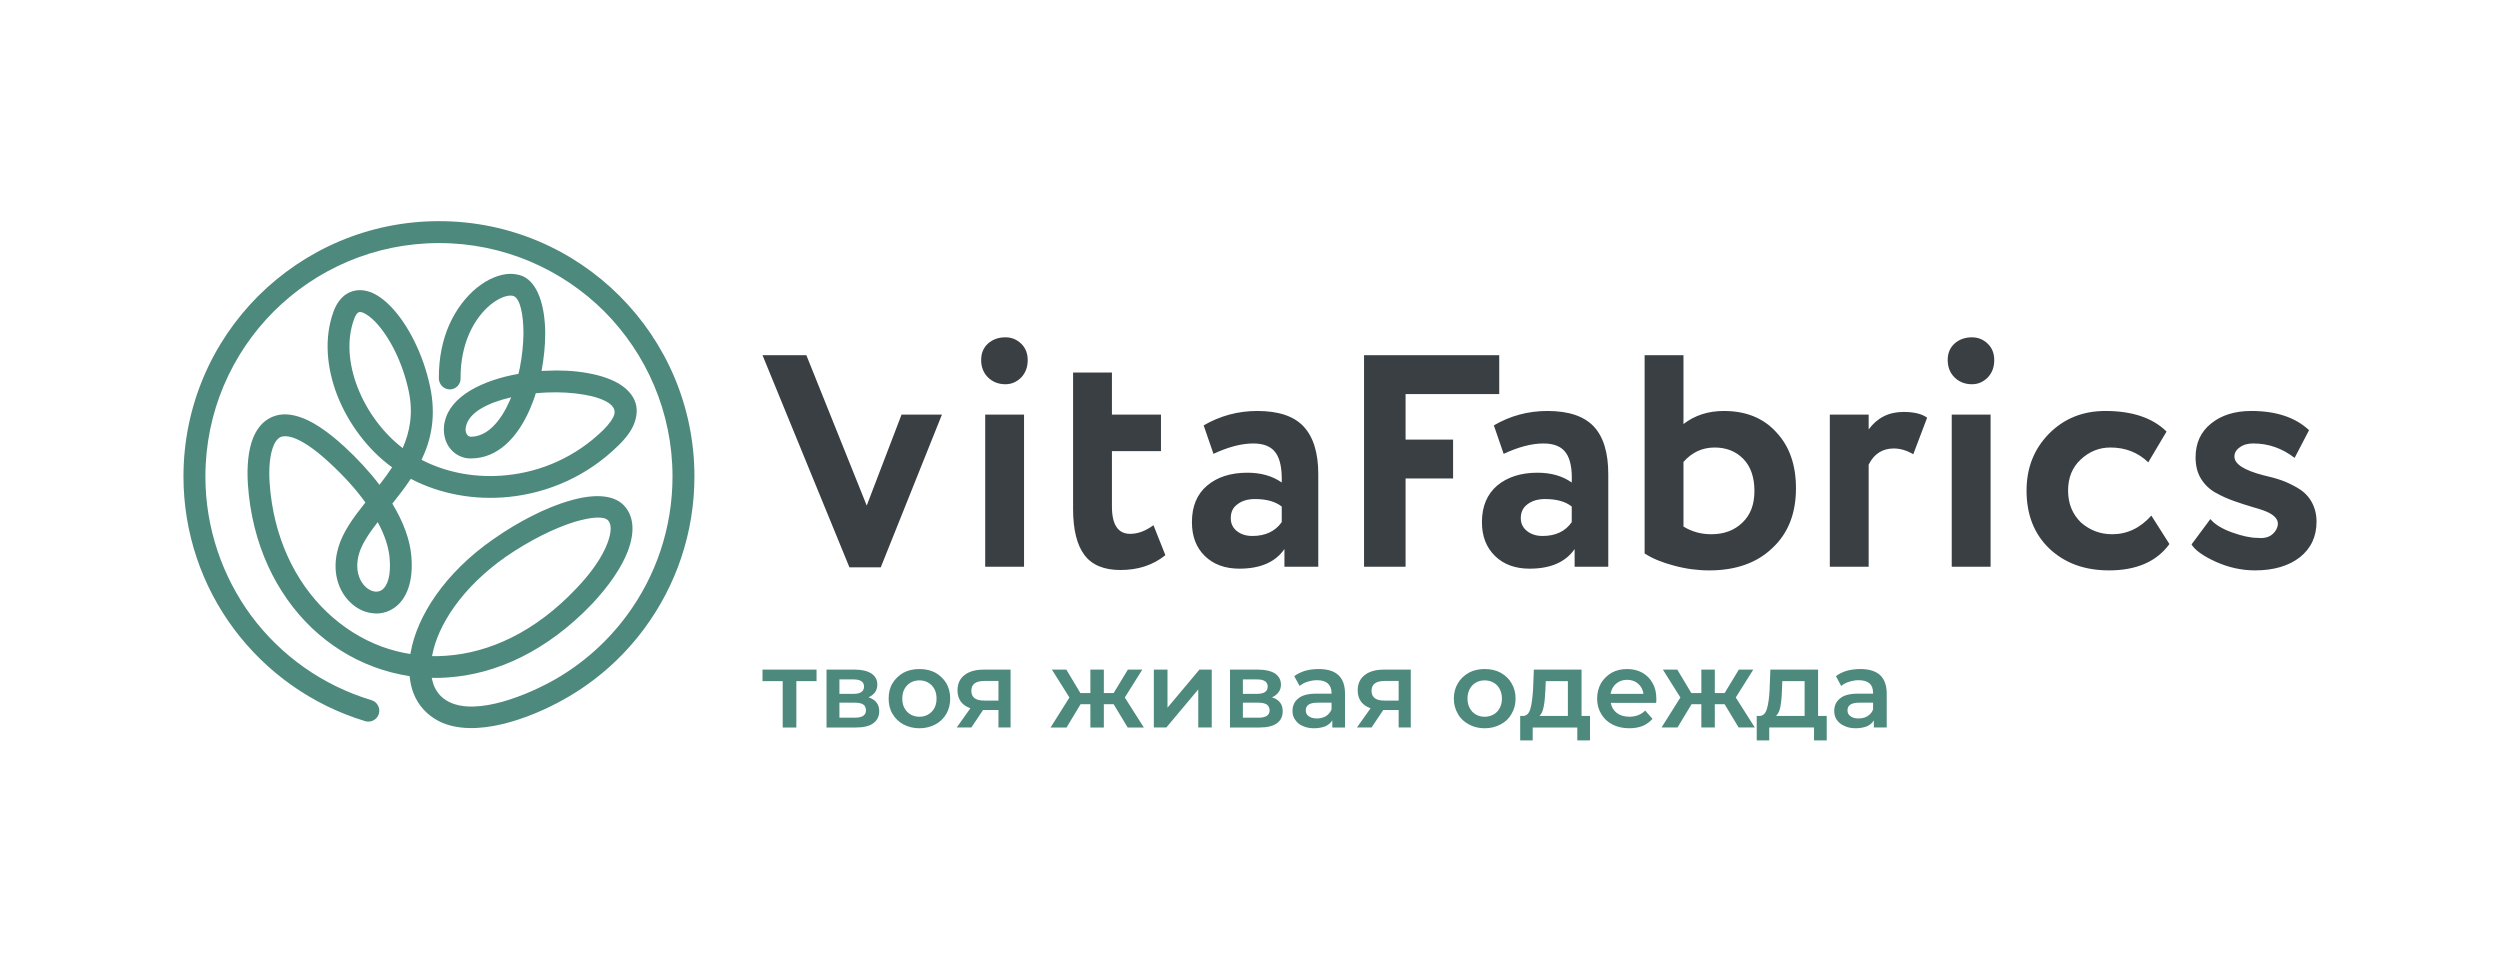
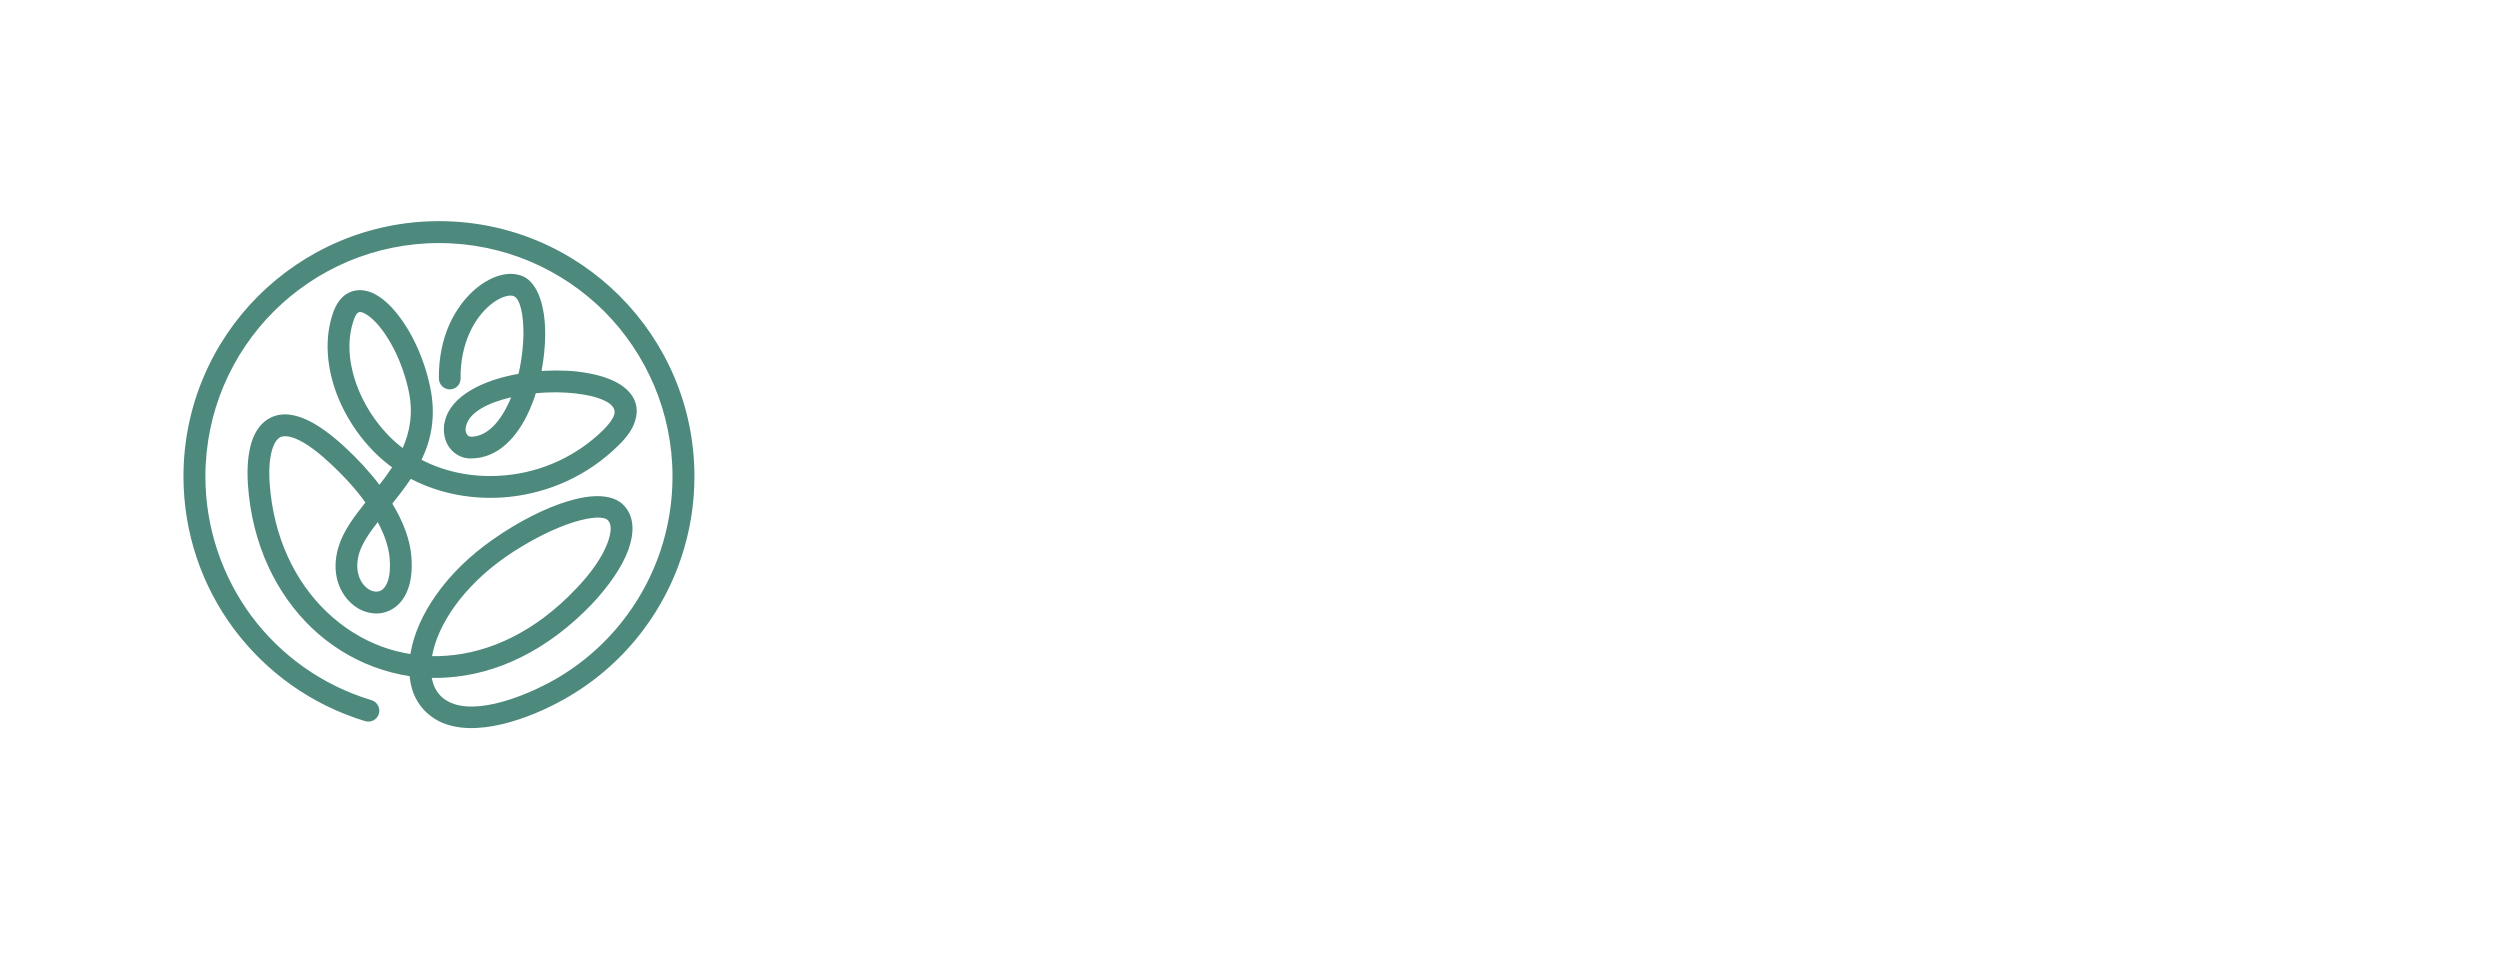
<svg xmlns="http://www.w3.org/2000/svg" xml:space="preserve" width="130mm" height="50mm" style="shape-rendering:geometricPrecision; text-rendering:geometricPrecision; image-rendering:optimizeQuality; fill-rule:evenodd; clip-rule:evenodd" viewBox="0 0 13000 5000">
  <defs>
    <style type="text/css">  .fil1 {fill:#393F42;fill-rule:nonzero} .fil0 {fill:#4D897C;fill-rule:nonzero}  </style>
  </defs>
  <g id="Слой_x0020_1">
    <g id="_314124592">
      <path class="fil0" d="M1932 3641c30,9 47,41 38,71 -9,30 -41,47 -71,38 -280,-85 -516,-256 -683,-480 -166,-223 -262,-499 -262,-792 0,-367 149,-699 389,-939 241,-240 573,-389 940,-389 367,0 699,149 939,389 240,240 389,572 389,939 0,292 -95,567 -261,791 -111,150 -253,276 -420,369 -175,98 -461,205 -646,113 -65,-33 -110,-84 -135,-149 -10,-27 -16,-56 -19,-86 -64,-10 -126,-26 -185,-48 -119,-44 -229,-113 -323,-202 -186,-178 -312,-436 -333,-748 -6,-93 2,-176 26,-238 19,-48 48,-85 88,-106 41,-22 90,-26 148,-8 64,19 143,68 237,154 73,67 135,135 185,201 23,-29 45,-59 66,-91 -121,-87 -227,-224 -286,-376 -54,-141 -69,-295 -19,-433 16,-44 40,-75 69,-93 38,-23 81,-25 126,-8 35,14 72,41 106,77 84,88 166,242 202,417 31,149 6,271 -45,377 133,69 288,96 443,80 180,-18 359,-95 502,-235 15,-15 28,-30 38,-44 8,-12 15,-23 18,-33 9,-25 -3,-46 -27,-63 -30,-20 -76,-35 -130,-44 -59,-10 -125,-14 -192,-11 -20,1 -39,2 -58,4 -9,30 -20,58 -32,86 -64,145 -166,253 -306,253 -11,0 -21,-1 -30,-3 -34,-8 -62,-27 -82,-55 -18,-25 -28,-58 -28,-93 0,-13 1,-27 5,-41 29,-132 196,-215 383,-248 3,-11 5,-21 7,-31 12,-61 18,-122 19,-177 0,-101 -17,-181 -50,-196 -5,-2 -11,-3 -18,-3 -29,1 -66,17 -104,48 -41,34 -81,84 -110,150 -28,64 -46,142 -45,232 1,32 -24,57 -55,58 -32,0 -57,-25 -58,-56 -1,-109 20,-203 54,-280 37,-83 89,-148 143,-192 58,-47 120,-72 174,-73 23,0 45,4 65,12 79,35 117,156 117,300 0,62 -7,128 -19,193 7,0 15,-1 23,-1 75,-4 150,0 216,12 69,12 130,33 174,62 69,47 100,111 71,194 -7,21 -18,41 -33,62 -14,19 -31,39 -51,58 -162,160 -365,247 -570,268 -178,18 -356,-14 -510,-94 -30,45 -63,88 -96,129 59,97 92,190 99,273 12,138 -28,224 -85,266 -37,27 -80,37 -122,30 -40,-5 -79,-25 -111,-56 -61,-59 -98,-160 -62,-284 24,-83 79,-157 141,-235 -49,-69 -113,-139 -189,-209 -80,-74 -144,-115 -193,-130 -27,-8 -48,-7 -62,0 -14,8 -26,24 -35,47 -18,46 -24,113 -19,190 19,281 132,514 298,672 83,79 179,140 284,179 49,18 99,31 150,39 0,-3 1,-7 2,-11 33,-186 177,-411 429,-586 131,-92 272,-163 389,-198l0 0 1 0c127,-39 234,-36 289,22 54,57 57,141 21,237 -32,85 -98,181 -186,275 -236,247 -501,367 -754,383 -26,2 -53,3 -80,2 3,13 6,25 10,37 15,38 41,69 80,88 147,74 413,-38 553,-118 146,-84 272,-197 371,-331 151,-204 238,-455 238,-723 0,-335 -136,-639 -355,-859 -220,-219 -524,-355 -859,-355 -336,0 -639,136 -859,355 -220,220 -356,524 -356,859 0,268 88,520 239,725 152,204 368,361 625,438zm718 -1556c3,-6 5,-13 8,-19 -121,28 -219,78 -235,151 -1,6 -2,11 -2,16 0,11 3,21 8,27 3,5 8,9 14,10 1,0 3,1 5,1 86,0 155,-80 202,-186zm-791 -72c49,127 136,242 235,317 38,-86 55,-182 32,-293 -32,-154 -102,-287 -173,-362 -23,-24 -46,-41 -65,-49 -11,-4 -20,-5 -25,-1 -8,4 -15,16 -22,35 -40,110 -27,236 18,353zm105 702c-44,57 -81,111 -97,164 -22,78 -2,138 33,172 15,14 32,23 48,25 14,2 28,-1 39,-9 28,-21 47,-73 39,-166 -5,-55 -25,-119 -62,-186zm283 697c23,0 47,0 71,-2 226,-15 464,-123 678,-349 79,-82 136,-165 163,-237 20,-54 23,-96 3,-118 -22,-23 -88,-18 -175,8l0 0c-107,33 -236,98 -358,182 -225,158 -353,354 -382,514l0 2z" />
-       <path class="fil0" d="M4246 3542l-105 0 0 241 -71 0 0 -241 -105 0 0 -60 281 0 0 60zm270 84c37,12 56,36 56,72 0,28 -11,48 -31,63 -20,15 -50,22 -90,22l-153 0 0 -301 147 0c37,0 65,7 86,20 21,14 31,33 31,58 0,15 -4,29 -12,40 -8,11 -20,20 -34,26zm-151 -18l74 0c36,0 54,-13 54,-38 0,-24 -18,-37 -54,-37l-74 0 0 75zm80 124c39,0 58,-13 58,-38 0,-13 -4,-23 -13,-30 -9,-6 -23,-10 -42,-10l-83 0 0 78 80 0zm336 55c-31,0 -58,-7 -83,-20 -24,-13 -43,-31 -57,-55 -14,-23 -20,-50 -20,-79 0,-30 6,-57 20,-80 14,-23 33,-41 57,-55 25,-13 52,-19 83,-19 31,0 58,6 83,19 24,14 43,32 57,55 13,23 20,50 20,80 0,29 -7,56 -20,79 -14,24 -33,42 -57,55 -25,13 -52,20 -83,20zm0 -60c26,0 47,-9 64,-26 17,-18 25,-40 25,-68 0,-29 -8,-51 -25,-69 -17,-17 -38,-26 -64,-26 -26,0 -48,9 -64,26 -17,18 -25,40 -25,69 0,28 8,50 25,68 16,17 38,26 64,26zm474 -245l0 301 -63 0 0 -91 -80 0 -61 91 -76 0 71 -100c-22,-8 -38,-19 -50,-35 -11,-16 -17,-35 -17,-58 0,-34 12,-61 37,-80 24,-19 58,-28 101,-28l138 0zm-136 59c-46,0 -68,17 -68,51 0,34 22,51 66,51l75 0 0 -102 -73 0zm672 121l-51 0 0 121 -70 0 0 -121 -51 0 -73 121 -83 0 98 -156 -91 -145 75 0 73 122 52 0 0 -122 70 0 0 122 51 0 74 -122 75 0 -91 145 99 156 -84 0 -73 -121zm209 -180l71 0 0 198 166 -198 64 0 0 301 -70 0 0 -198 -166 198 -65 0 0 -301zm614 144c38,12 56,36 56,72 0,28 -10,48 -30,63 -21,15 -51,22 -90,22l-154 0 0 -301 147 0c37,0 66,7 87,20 20,14 31,33 31,58 0,15 -4,29 -13,40 -8,11 -19,20 -34,26zm-151 -18l74 0c37,0 55,-13 55,-38 0,-24 -18,-37 -55,-37l-74 0 0 75zm81 124c39,0 58,-13 58,-38 0,-13 -5,-23 -14,-30 -9,-6 -23,-10 -42,-10l-83 0 0 78 81 0zm313 -253c45,0 79,10 102,31 24,22 35,54 35,97l0 176 -66 0 0 -37c-9,14 -21,24 -37,31 -16,6 -35,10 -58,10 -23,0 -42,-4 -59,-12 -17,-7 -30,-18 -39,-32 -10,-13 -14,-29 -14,-46 0,-27 10,-49 30,-65 20,-17 52,-25 95,-25l78 0 0 -4c0,-21 -7,-38 -19,-49 -13,-11 -31,-17 -56,-17 -17,0 -34,3 -50,8 -16,5 -30,13 -41,22l-28 -51c16,-12 35,-21 57,-28 22,-6 45,-9 70,-9zm-9 257c17,0 33,-4 47,-12 13,-9 23,-20 29,-35l0 -35 -73 0c-41,0 -61,13 -61,40 0,13 5,23 15,30 11,8 25,12 43,12zm488 -254l0 301 -63 0 0 -91 -80 0 -61 91 -76 0 71 -100c-22,-8 -38,-19 -50,-35 -11,-16 -17,-35 -17,-58 0,-34 12,-61 37,-80 24,-19 58,-28 101,-28l138 0zm-136 59c-45,0 -68,17 -68,51 0,34 22,51 66,51l75 0 0 -102 -73 0zm520 246c-30,0 -58,-7 -82,-20 -24,-13 -44,-31 -57,-55 -14,-23 -21,-50 -21,-79 0,-30 7,-57 21,-80 13,-23 33,-41 57,-55 24,-13 52,-19 82,-19 31,0 59,6 83,19 25,14 44,32 57,55 14,23 21,50 21,80 0,29 -7,56 -21,79 -13,24 -32,42 -57,55 -24,13 -52,20 -83,20zm0 -60c26,0 48,-9 65,-26 16,-18 25,-40 25,-68 0,-29 -9,-51 -25,-69 -17,-17 -39,-26 -65,-26 -26,0 -47,9 -64,26 -16,18 -25,40 -25,69 0,28 9,50 25,68 17,17 38,26 64,26zm548 -4l0 127 -66 0 0 -67 -232 0 0 67 -65 0 0 -127 14 0c19,0 32,-13 39,-37 7,-24 11,-57 14,-101l4 -103 248 0 0 241 44 0zm-232 -133c-2,35 -4,63 -9,85 -4,22 -11,38 -22,48l148 0 0 -181 -115 0 -2 48zm577 44c0,5 0,12 -1,21l-236 0c4,22 15,40 32,53 18,13 39,19 65,19 33,0 61,-11 82,-32l38 43c-14,16 -31,28 -51,37 -21,8 -44,12 -70,12 -33,0 -63,-7 -88,-20 -25,-13 -44,-31 -58,-55 -14,-23 -21,-50 -21,-79 0,-30 7,-56 20,-80 14,-23 32,-41 56,-55 24,-13 50,-19 80,-19 29,0 55,6 79,19 23,13 41,31 54,55 13,23 19,50 19,81zm-152 -99c-23,0 -42,7 -57,20 -16,13 -25,31 -29,53l171 0c-3,-22 -12,-39 -28,-53 -15,-13 -34,-20 -57,-20zm507 127l-51 0 0 121 -70 0 0 -121 -51 0 -73 121 -83 0 98 -156 -91 -145 75 0 73 122 52 0 0 -122 70 0 0 122 51 0 74 -122 75 0 -91 145 99 156 -84 0 -73 -121zm531 61l0 127 -66 0 0 -67 -233 0 0 67 -65 0 0 -127 14 0c19,0 32,-13 39,-37 7,-24 12,-57 14,-101l4 -103 248 0 0 241 45 0zm-233 -133c-1,35 -4,63 -8,85 -4,22 -12,38 -23,48l149 0 0 -181 -116 0 -2 48zm408 -111c44,0 78,10 102,31 23,22 35,54 35,97l0 176 -67 0 0 -37c-8,14 -21,24 -36,31 -16,6 -36,10 -58,10 -23,0 -43,-4 -59,-12 -17,-7 -30,-18 -40,-32 -9,-13 -13,-29 -13,-46 0,-27 10,-49 30,-65 20,-17 51,-25 95,-25l77 0 0 -4c0,-21 -6,-38 -18,-49 -13,-11 -32,-17 -57,-17 -16,0 -33,3 -49,8 -17,5 -31,13 -42,22l-27 -51c15,-12 34,-21 56,-28 23,-6 46,-9 71,-9zm-10 257c18,0 34,-4 47,-12 14,-9 24,-20 29,-35l0 -35 -72 0c-41,0 -61,13 -61,40 0,13 5,23 15,30 10,8 24,12 42,12z" />
-       <path class="fil1" d="M11187 2681l94 148c-66,91 -171,137 -314,137 -128,0 -231,-38 -311,-114 -78,-75 -118,-175 -118,-301 0,-118 39,-216 116,-295 78,-79 175,-119 294,-119 140,0 246,36 318,107l-95 160c-54,-52 -120,-77 -197,-77 -59,0 -110,21 -155,63 -43,40 -65,94 -65,161 0,68 23,123 67,166 47,41 101,61 162,61 78,0 146,-32 204,-97zm230 -303c0,-74 27,-133 81,-176 53,-43 123,-65 209,-65 128,0 229,33 300,100l-75 144c-65,-50 -136,-75 -215,-75 -28,0 -51,6 -70,20 -19,13 -28,29 -28,48 0,39 50,71 149,97 36,8 69,17 97,27 28,10 57,24 87,42 30,18 53,42 69,71 16,29 25,63 25,102 0,77 -29,139 -87,185 -58,45 -136,68 -233,68 -69,0 -137,-15 -202,-44 -67,-30 -110,-61 -128,-91l98 -132c22,27 59,50 111,69 52,19 98,29 135,29 46,5 78,-10 97,-44 18,-35 6,-63 -37,-86 -18,-9 -45,-19 -82,-29 -37,-11 -71,-22 -102,-33 -31,-11 -63,-25 -95,-43 -32,-18 -57,-42 -76,-73 -19,-31 -28,-68 -28,-111zm-6519 -222l-318 794 -163 0 -452 -1103 228 0 314 782 181 -473 210 0zm427 791l-202 0 0 -791 202 0 0 791zm-223 -1075c0,-36 12,-64 36,-86 24,-21 54,-32 90,-32 32,0 59,11 82,33 23,22 34,51 34,85 0,37 -11,67 -34,91 -23,23 -50,35 -82,35 -36,0 -66,-12 -90,-35 -24,-24 -36,-54 -36,-91zm478 774l0 -709 202 0 0 219 255 0 0 190 -255 0 0 288c0,95 32,142 95,142 40,0 80,-15 121,-45l62 156c-65,52 -142,77 -234,77 -85,0 -148,-26 -187,-78 -39,-52 -59,-132 -59,-240zm730 -286l-51 -148c86,-50 179,-75 279,-75 110,0 191,27 241,81 50,54 76,136 76,247l0 482 -176 0 0 -92c-47,68 -125,102 -234,102 -75,0 -135,-22 -180,-66 -45,-44 -67,-102 -67,-176 0,-82 26,-145 79,-190 52,-44 122,-67 209,-67 71,0 131,17 179,51 2,-70 -8,-122 -31,-154 -23,-33 -62,-49 -117,-49 -61,0 -130,18 -207,54zm202 427c68,0 119,-24 153,-72l0 -81c-33,-26 -79,-39 -139,-39 -37,0 -68,9 -91,27 -24,17 -35,41 -35,72 0,28 10,50 31,67 21,17 48,26 81,26zm797 160l-216 0 0 -1100 703 0 0 202 -487 0 0 237 247 0 0 202 -247 0 0 459zm510 -587l-51 -148c85,-50 178,-75 279,-75 110,0 190,27 241,81 50,54 75,136 75,247l0 482 -175 0 0 -92c-47,68 -125,102 -234,102 -75,0 -135,-22 -180,-66 -45,-44 -68,-102 -68,-176 0,-82 27,-145 79,-190 53,-44 123,-67 209,-67 72,0 131,17 179,51 3,-70 -7,-122 -30,-154 -23,-33 -62,-49 -117,-49 -61,0 -130,18 -207,54zm202 427c68,0 119,-24 152,-72l0 -81c-32,-26 -79,-39 -138,-39 -38,0 -68,9 -92,27 -23,17 -35,41 -35,72 0,28 11,50 32,67 21,17 48,26 81,26zm531 91l0 -1031 202 0 0 358c58,-45 128,-68 210,-68 115,0 207,37 274,112 68,73 101,170 101,290 0,130 -40,234 -123,311 -80,77 -190,116 -328,116 -61,0 -122,-8 -184,-25 -61,-16 -112,-37 -152,-63zm364 -551c-64,0 -118,25 -162,75l0 336c44,27 92,40 145,40 66,0 120,-20 162,-61 42,-40 62,-95 62,-164 0,-71 -19,-127 -58,-167 -38,-39 -88,-59 -149,-59zm801 620l-202 0 0 -791 202 0 0 77c44,-60 104,-91 181,-91 55,0 96,10 123,30l-72 190c-34,-20 -68,-30 -102,-30 -58,0 -102,28 -130,84l0 531zm634 0l-202 0 0 -791 202 0 0 791zm-223 -1075c0,-36 12,-64 36,-86 24,-21 54,-32 90,-32 32,0 59,11 82,33 23,22 34,51 34,85 0,37 -11,67 -34,91 -23,23 -50,35 -82,35 -36,0 -66,-12 -90,-35 -24,-24 -36,-54 -36,-91z" />
    </g>
  </g>
</svg>